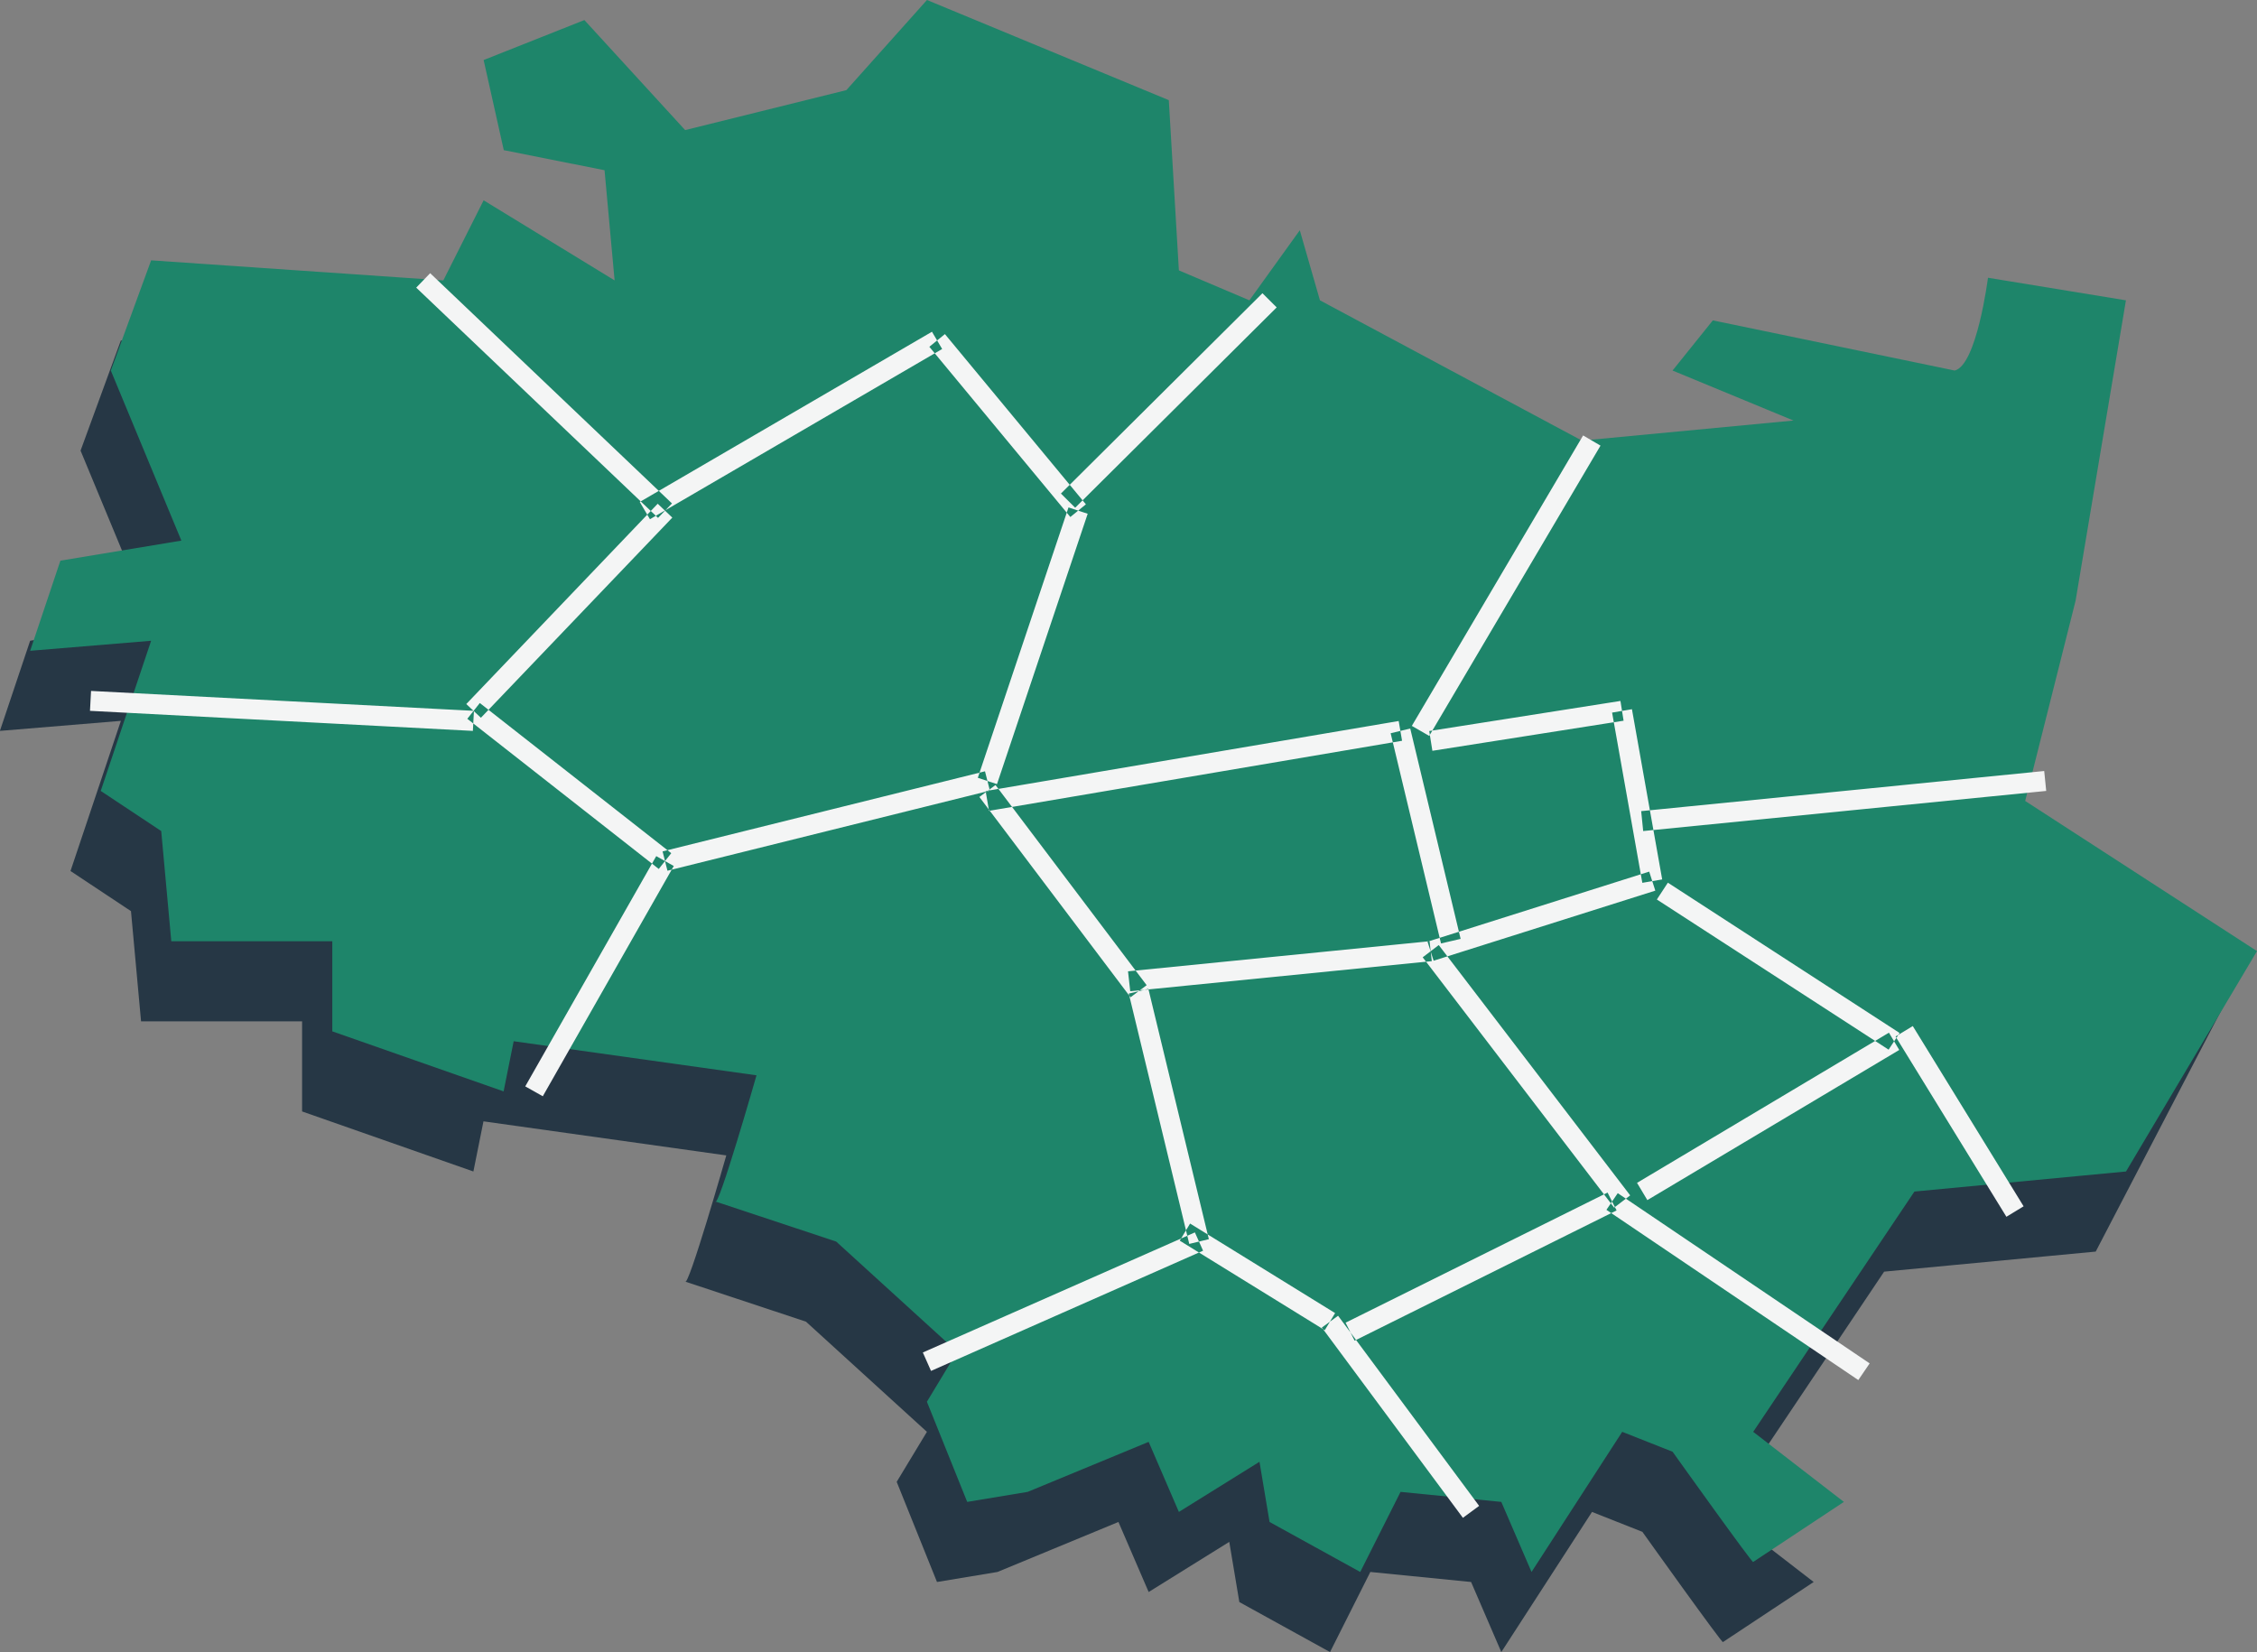
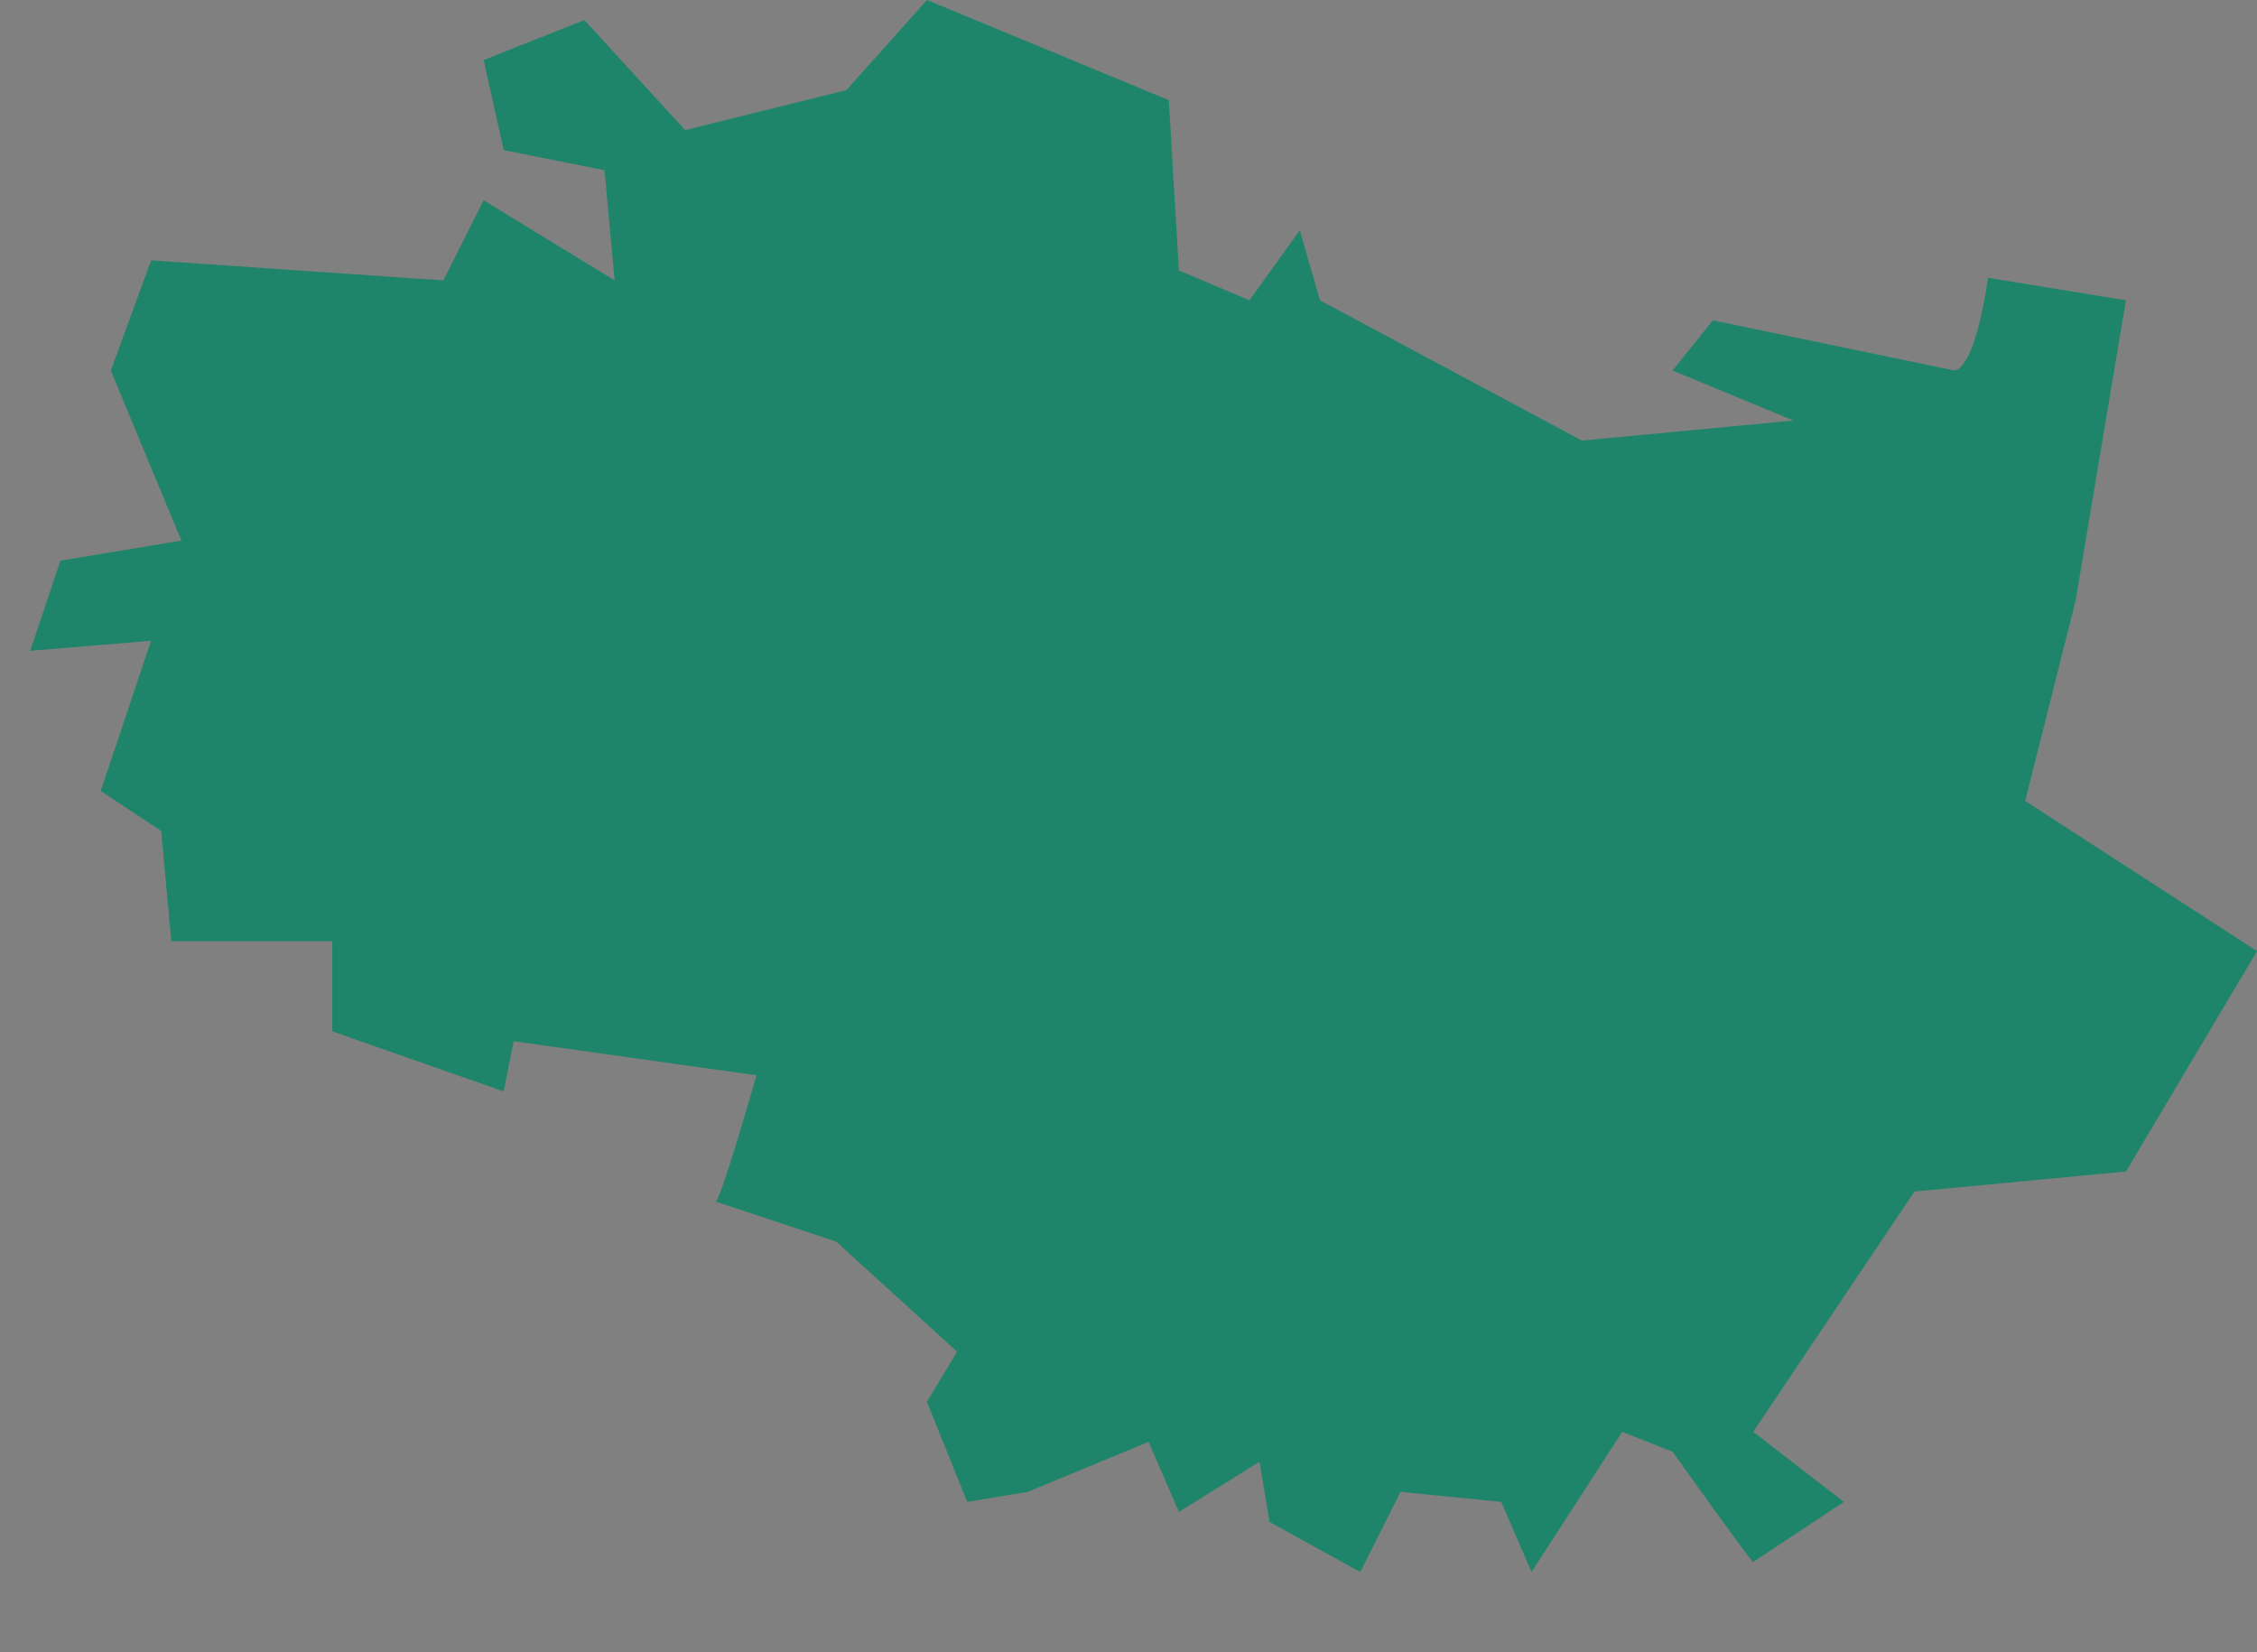
<svg xmlns="http://www.w3.org/2000/svg" id="wbo-2.svg" width="153" height="112" viewBox="0 0 153 112">
  <rect x="0" y="0" width="153" height="112" fill="#808080" stroke="none" />
  <defs>
    <style>
      .cls-1 {
        fill: #263745;
      }

      .cls-1, .cls-2, .cls-3 {
        fill-rule: evenodd;
      }

      .cls-2 {
        fill: #1e856a;
      }

      .cls-3 {
        fill: #f4f5f5;
      }
    </style>
  </defs>
-   <path id="Rectangle_30_copy" data-name="Rectangle 30 copy" class="cls-1" d="M606.326,3575.54l5.464-6.11,16.393,6.79,0.683,11.54,4.781,2.03,3.415-4.75,1.367,4.75,17.758,9.51,14.344-1.36-8.2,3.39,2.732-3.39,10.245,3.39c1.506-.34,2.26-6.28,2.26-6.28l9.352,1.53,2.732,13.58-3.415,13.57,17.076,5.43-10.246,19.69-14.343,1.36L667.8,3666.5l6.147,4.75-6.147,4.07c0.073,0.29-5.464-7.47-5.464-7.47l-3.415-1.35-6.148,9.5-2.049-4.75-6.83-.68-2.732,5.43-6.148-3.39-0.683-4.08-5.464,3.4-2.049-4.75-8.2,3.39-4.1.68-2.732-6.79,2.049-3.39-8.2-7.47-8.2-2.72c0.193,0.57,2.8-8.55,2.8-8.55l-16.461-2.31-0.683,3.4-11.612-4.07v-6.11H560.562l-0.683-7.47-4.1-2.72,3.415-10.18-8.2.68,2.049-6.11,8.2-1.36-4.782-11.53,2.732-7.47L579,3588.44l16.393,1.35-4.781-1.35,12.978-.68-6.831-1.36-1.366-6.11,6.831-2.71,6.83,7.46Z" transform="translate(-551 -3564)" />
  <path class="cls-2" d="M608.375,3570.11l5.464-6.11,16.393,6.79,0.683,11.54,4.781,2.03,3.416-4.75,1.366,4.75,17.759,9.51,14.343-1.36-8.2-3.39,2.732-3.4,16.393,3.4c1.5-.35,2.259-6.29,2.259-6.29l9.352,1.53-3.415,20.37-3.415,13.57L704,3628.48l-8.88,14.94-14.343,1.36-10.929,16.29,6.147,4.75-6.147,4.07c0.073,0.29-5.464-7.47-5.464-7.47l-3.415-1.35-6.148,9.5-2.049-4.75-6.83-.68-2.732,5.43-6.148-3.39-0.683-4.08-5.464,3.4-2.049-4.75-8.2,3.39-4.1.68-2.732-6.79,2.049-3.39-8.2-7.47-8.2-2.72c0.192,0.57,2.8-8.55,2.8-8.55l-16.461-2.31-0.683,3.4-11.612-4.07v-6.11H562.612l-0.683-7.47-4.1-2.72,3.416-10.18-8.2.68,2.049-6.11,8.2-1.36-4.782-11.53,2.733-7.47,19.808,1.36,2.732-5.43,8.879,5.43-0.683-7.47-6.83-1.36-1.366-6.11,6.83-2.71,6.83,7.46Z" transform="translate(-551 -3564)" />
-   <path class="cls-3" d="M579.215,3583.5l0.945-.98,16.393,15.61-0.945.98Zm16.37,14.65,0.991,0.94L583.6,3612.66l-0.991-.93Zm-12.906,14.58,0.847-1.07,12.978,10.18-0.847,1.07Zm12.807,9.31,1.189,0.67-8.88,15.61-1.189-.67Zm0.76,0.99-0.331-1.31,21.857-5.43,0.331,1.31Zm22.339-5.87-1.3-.43,6.148-18.33,1.3,0.43Zm6.027-18.97-1.054.86L614,3587.51l1.055-.86Zm-10.435-11.7,0.691,1.17L595.06,3599.2l-0.691-1.17Zm9.708,11.93-0.966-.96,13.661-13.58,0.965,0.96Zm-6.494,19.61,1.093-.81,10.246,13.57-1.093.82Zm10.128,13.33,1.328-.32,4.1,16.97-1.328.32ZM632,3647.55l0.555,1.24-18.442,8.15-0.555-1.25Zm-1.025.56,0.7-1.16,9.83,6.07-0.7,1.16Zm9.632,5.89,1.1-.8,9.562,12.89-1.1.81Zm2.221,0.89-0.611-1.22,17.759-8.82,0.611,1.21Zm17.07-8.87,0.768-1.13,17.076,11.54-0.769,1.13Zm1.611-.98-1.088.83-12.978-16.97,1.088-.83Zm-13.6-17.23,0.151,1.35-20.442,2.04-0.151-1.35Zm2.106-.16-1.329.31-3.415-14.25,1.328-.32Zm-4.2-14.77,0.23,1.34-28,4.75-0.229-1.34Zm2.07,1.01-1.178-.68,11.611-19.69,1.179,0.69Zm0.3,15.24-0.414-1.29,15.027-4.75,0.414,1.29Zm15.493-5.51-1.346.23-2.049-11.54,1.345-.23Zm-2.829-12.1,0.213,1.34L648.1,3614.9l-0.213-1.34Zm1.541,8.82-0.136-1.35,27.321-2.72,0.136,1.35Zm0.283,25.02-0.7-1.17,17.076-10.18,0.7,1.17Zm17.1-11.33-0.746,1.13-15.71-10.18,0.746-1.14Zm-0.273.24,1.166-.71,7.513,12.22-1.166.71Zm-96.372-22.08-0.072,1.36-25.956-1.36,0.072-1.35Z" transform="translate(-551 -3564)" />
</svg>